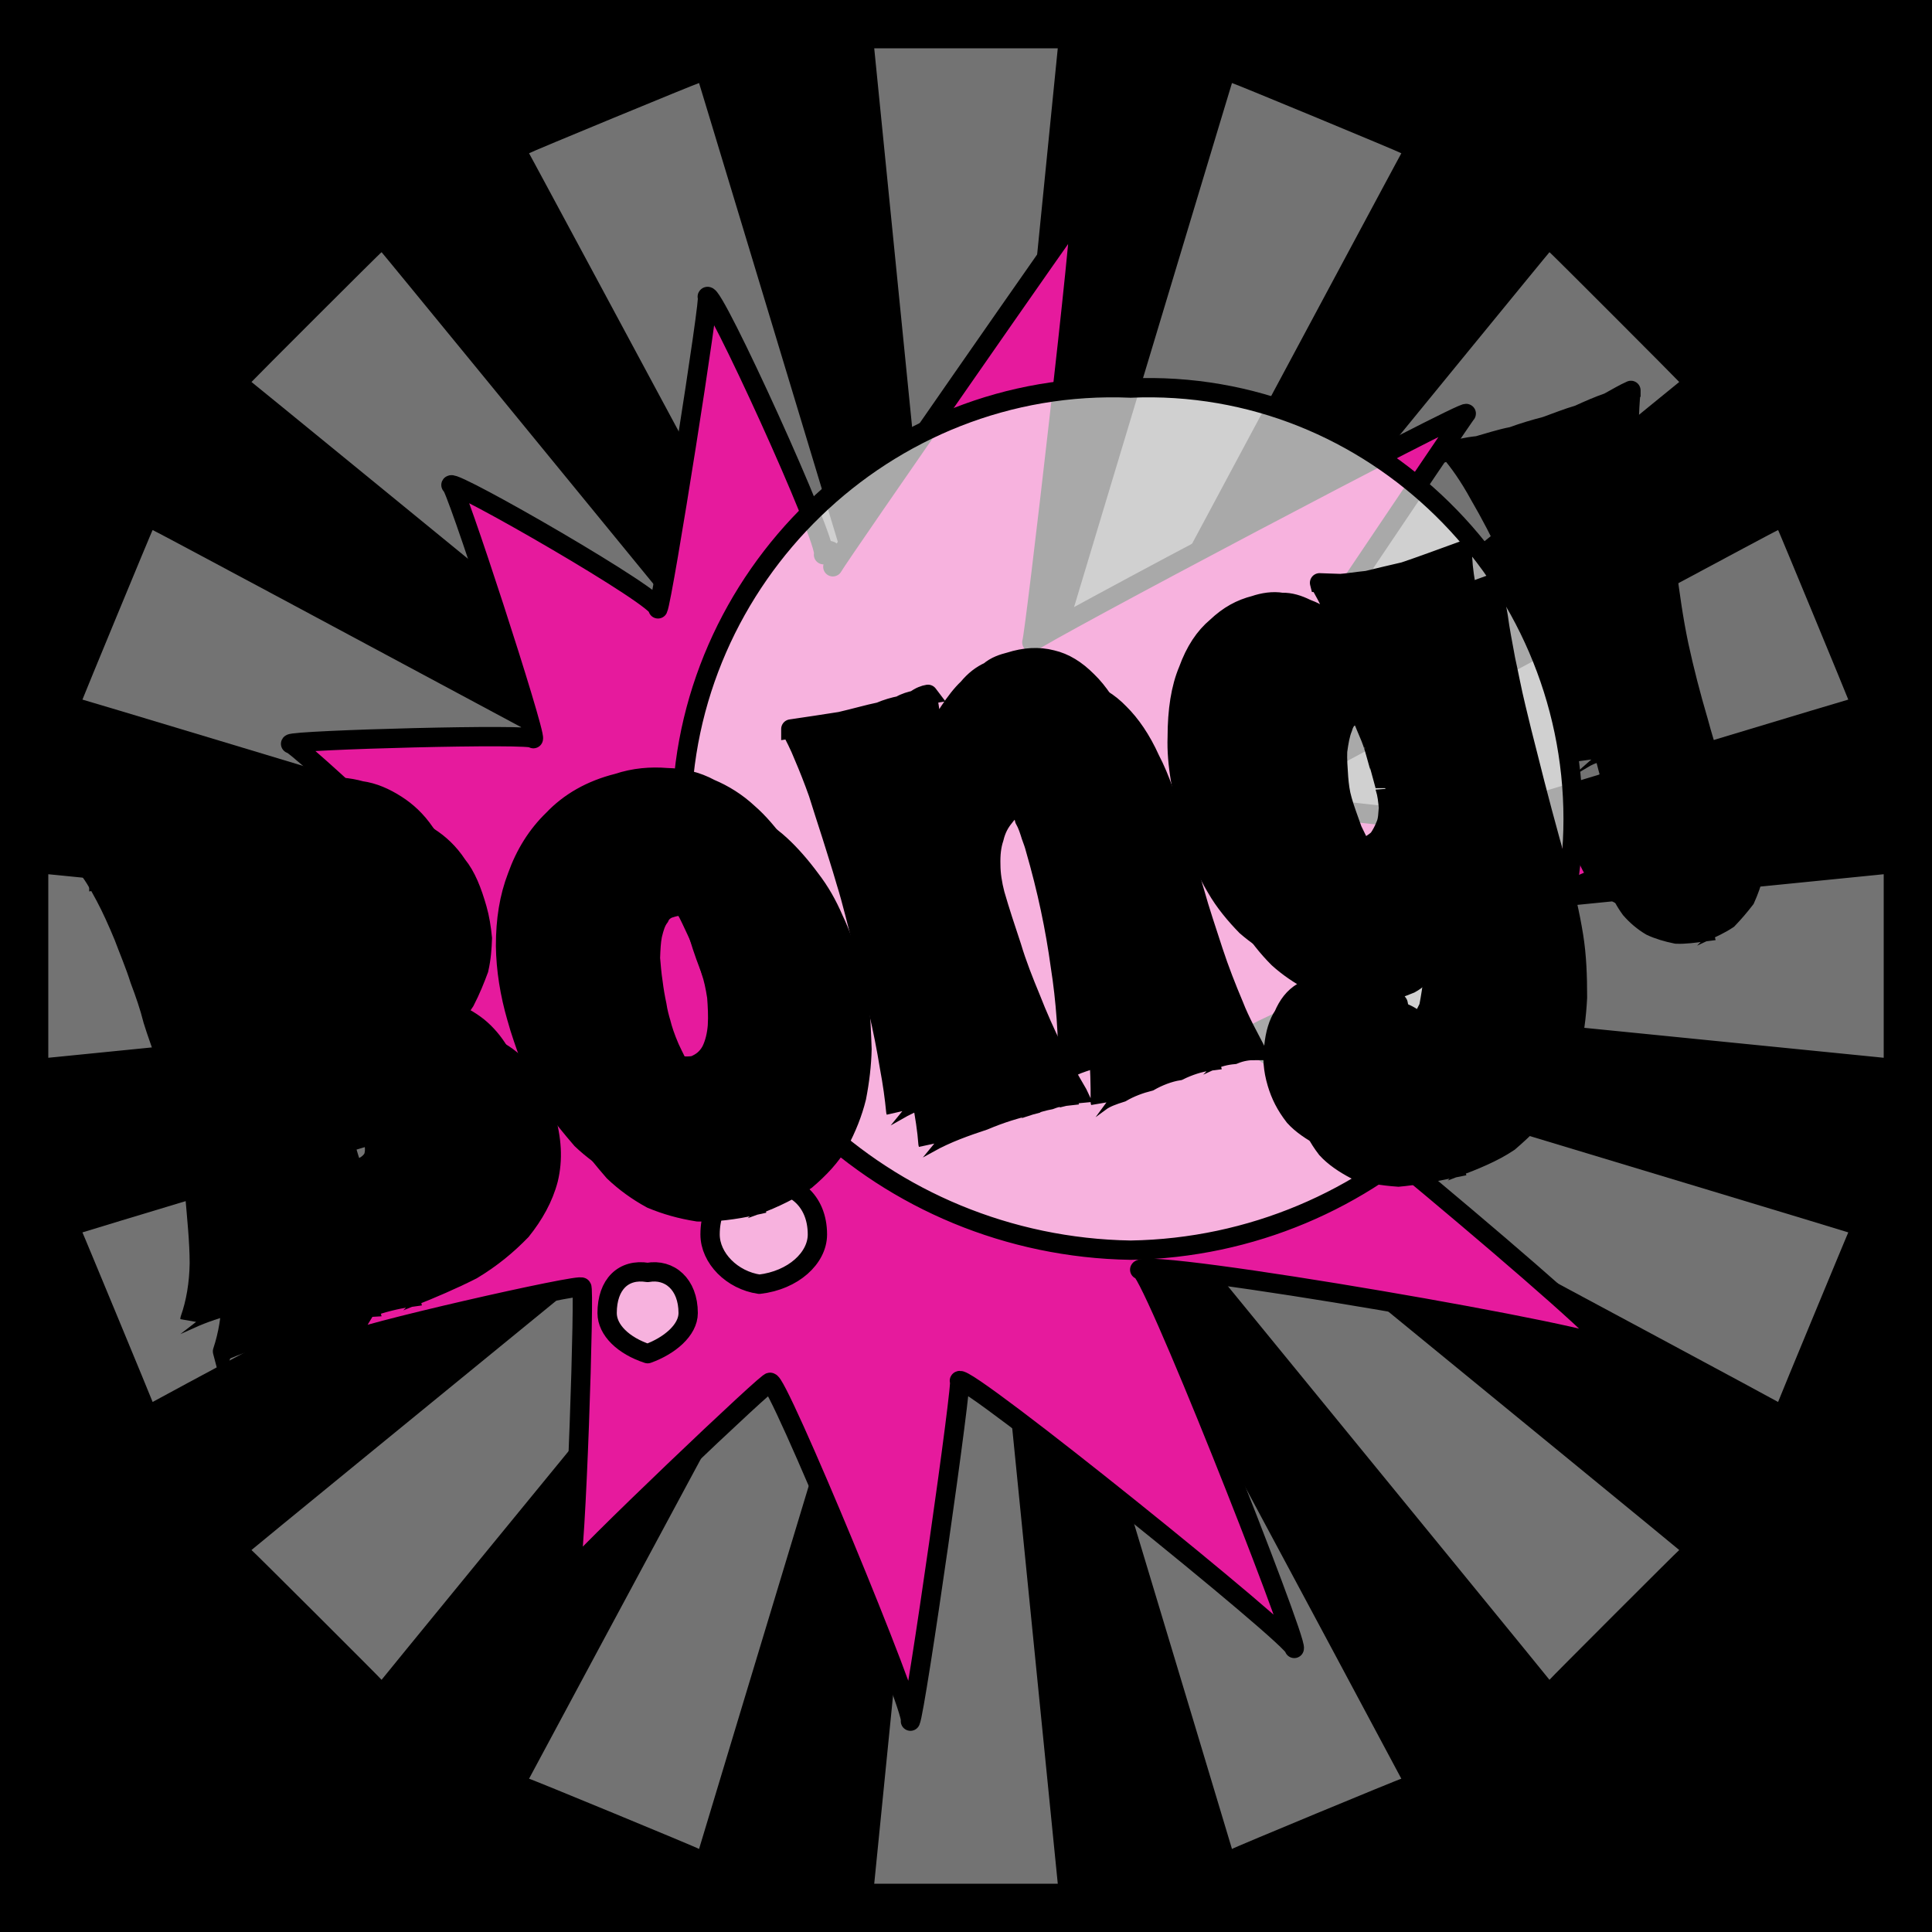
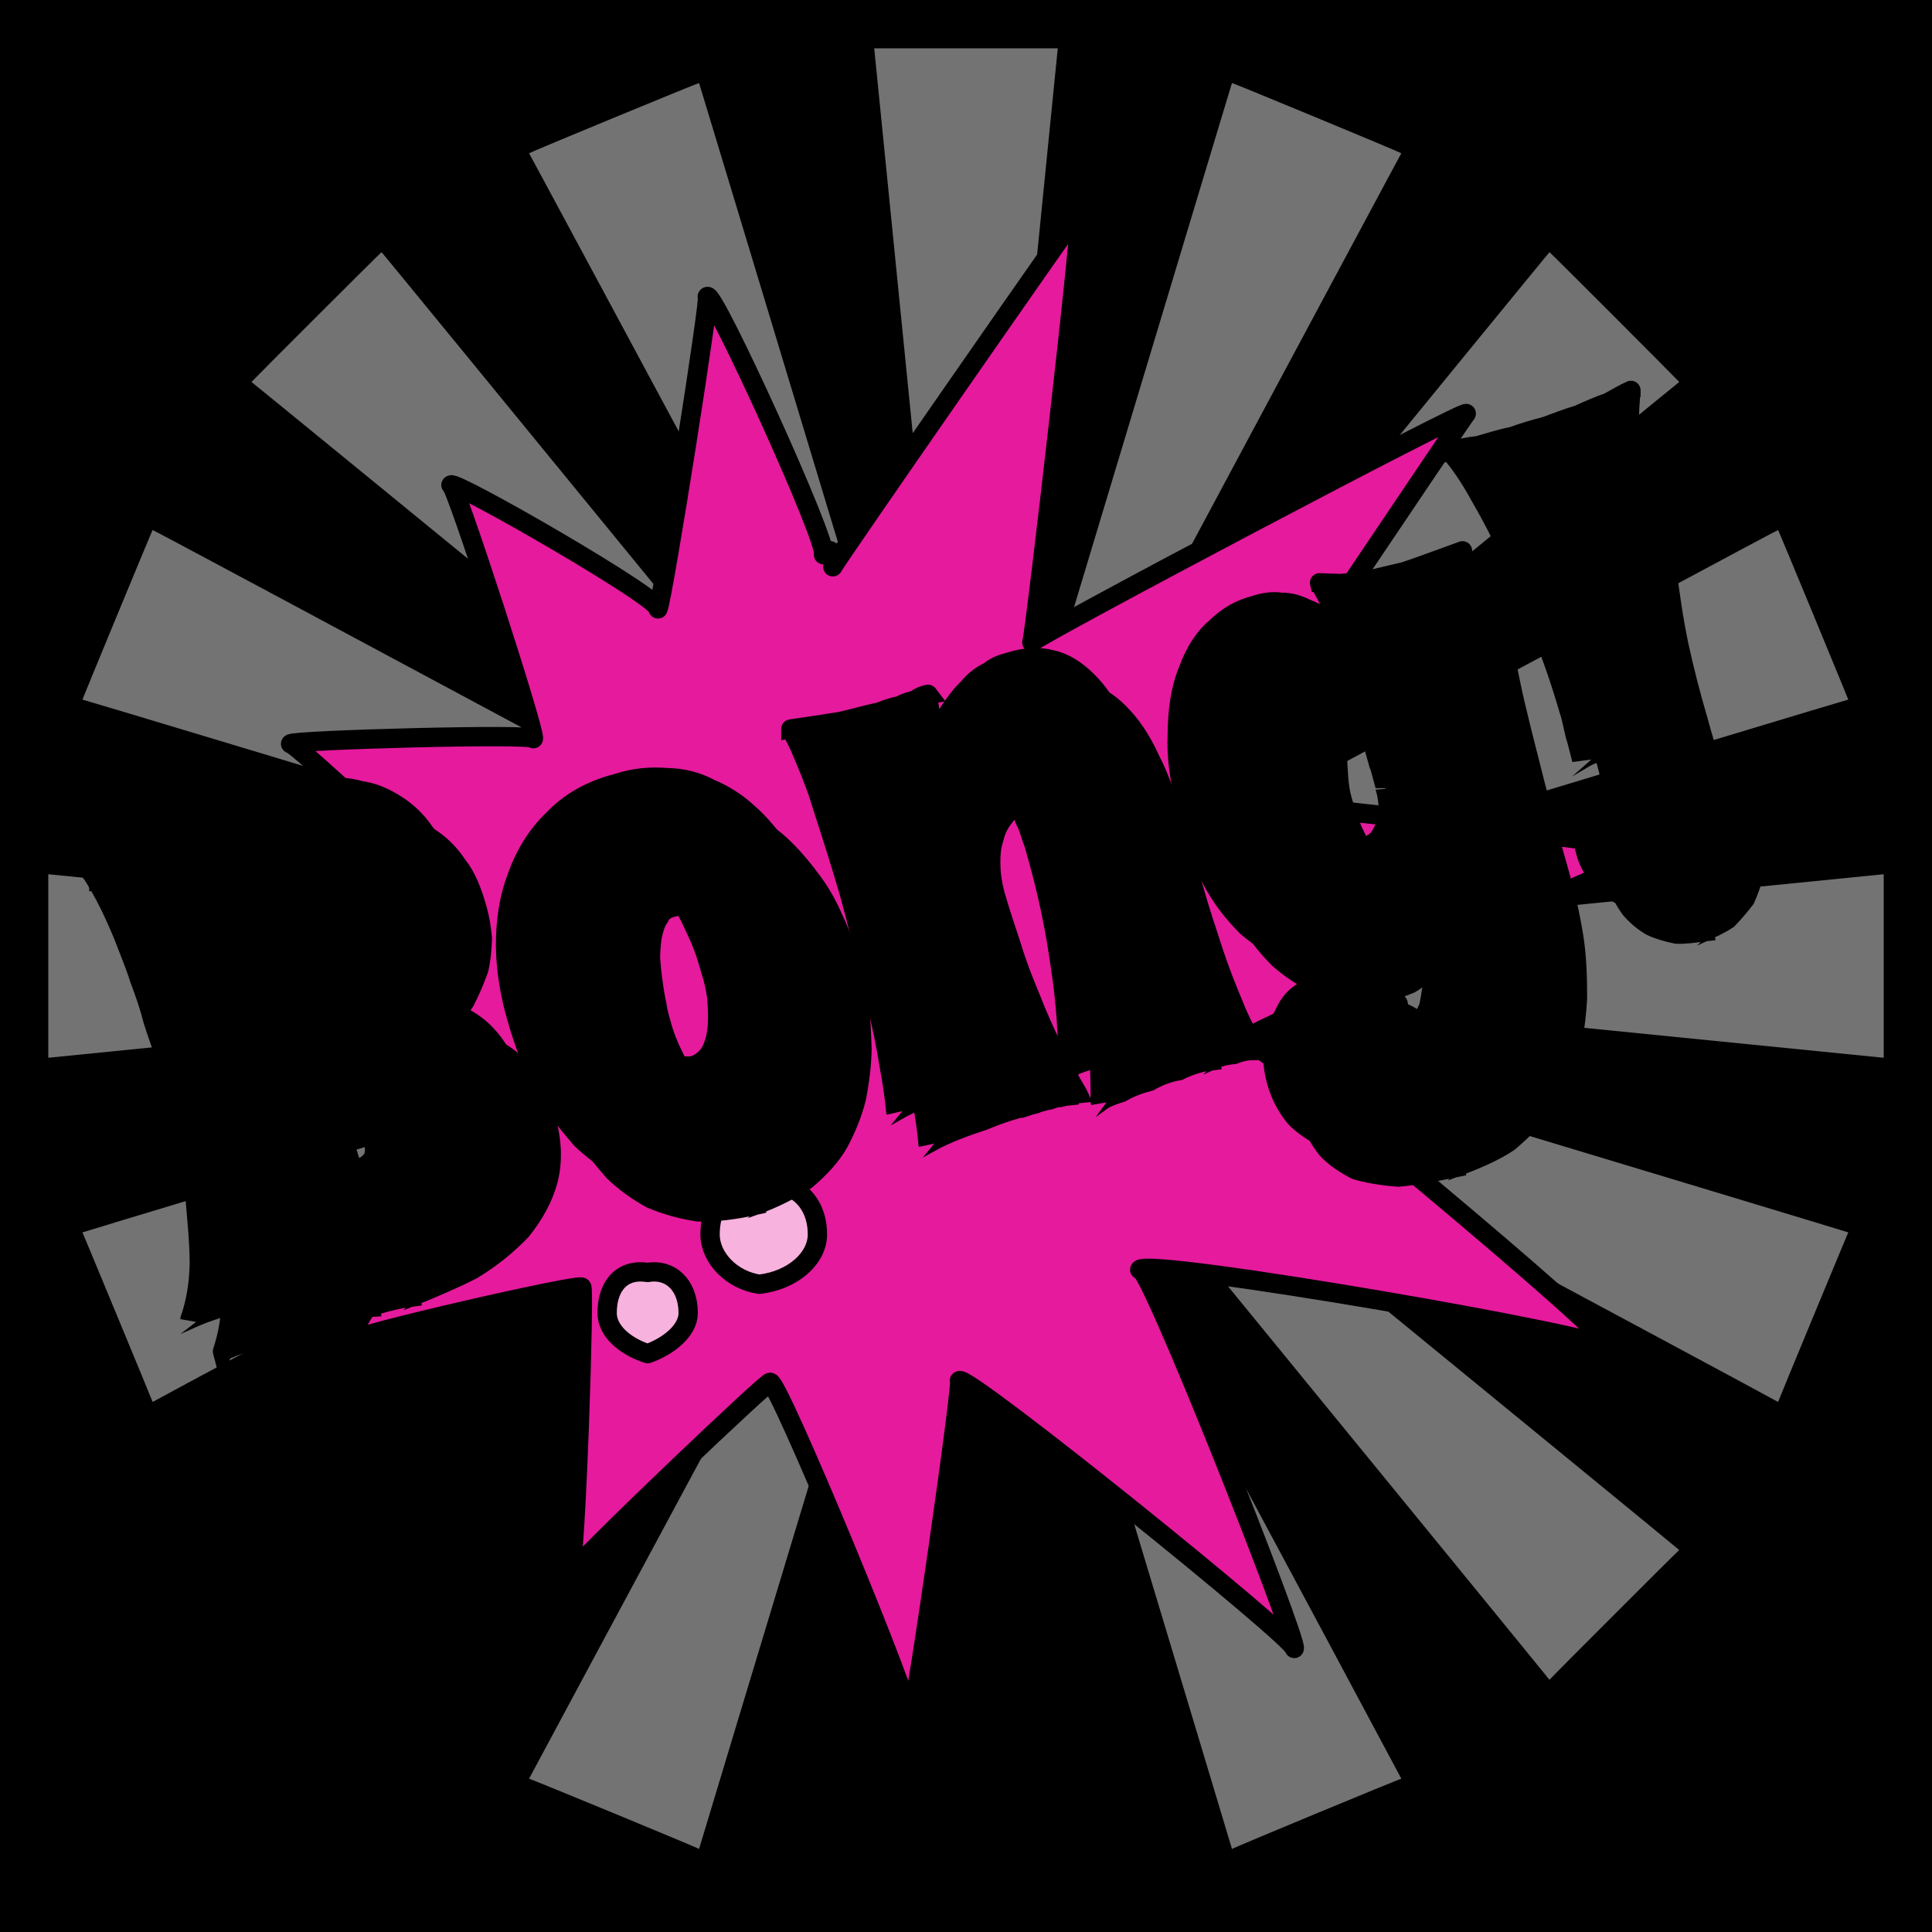
<svg xmlns="http://www.w3.org/2000/svg" id="svgWorkerArea" version="1.1" viewBox="0 0 600 600" width="100%" height="100%" style="background: white;" css="background:#9b9b9b;">
  <rect x="0" y="0" width="600" height="600" fill="#333333" stroke="none" />
  <path id="back01" fill="url(#fill-Linear-back01)" stroke="#000" stroke-width="1" class="cosito" d="M0 0C0 0 600 0 600 0 600 0 600 600 600 600 600 600 0 600 0 600 0 600 0 0 0 0 0 0 0 0 0 0" fill-opacity="1" />
  <defs id="defsdoc">
    <pattern id="patternBool" x="0" y="0" width="10" height="10" patternUnits="userSpaceOnUse" patternTransform="rotate(35)">
-       <circle cx="5" cy="5" r="4" style="stroke: none;fill: #ff000070;" />
-     </pattern>
+       </pattern>
    <linearGradient id="fill-Linear-back01" x1="15%" y1="85%" x2="85%" y2="15%">
      <stop offset="0%" style="stop-color:hsl(48.8,80%,50%);stop-opacity:1;" />
      <stop offset="100%" style="stop-color:hsl(48.8,80%,70%);stop-opacity:1;" />
    </linearGradient>
    <linearGradient id="fill-Linear-text-01" x1="15%" y1="85%" x2="85%" y2="15%">
      <stop offset="0%" style="stop-color:hsl(0, 100%, 50%);stop-opacity:1;" />
      <stop offset="100%" style="stop-color:hsl(60, 100%, 50%);stop-opacity:1;" />
    </linearGradient>
  </defs>
  <g id="rays-01" class="cosito">
-     <path id="path-812025925" fill="white" fill-opacity="0.45" stroke="#000" stroke-width="0" class="cloneT grouped" d="M300 300C300 300 271.5 585 271.5 585 271.5 585 328.5 585 328.5 585 328.5 585 300 300 300 300" />
    <path id="path-835332087" fill="white" fill-opacity="0.45" stroke="#000" stroke-width="0" class="cloneT grouped" d="M300 300C300 300 164.3 552.2 164.3 552.399 164.3 552.2 217.1 574 217.1 574.212 217.1 574 300 300 300 300" />
-     <path id="path-312319318" fill="white" fill-opacity="0.45" stroke="#000" stroke-width="0" class="cloneT grouped" d="M300 300C300 300 78.1 481.2 78.1 481.373 78.1 481.2 118.5 521.5 118.5 521.678 118.5 521.5 300 300 300 300" />
    <path id="path-815590893" fill="white" fill-opacity="0.45" stroke="#000" stroke-width="0" class="cloneT grouped" d="M300 300C300 300 25.6 382.6 25.6 382.734 25.6 382.6 47.4 435.2 47.4 435.395 47.4 435.2 300 300 300 300" />
    <path id="path-558784373" fill="white" fill-opacity="0.45" stroke="#000" stroke-width="0" class="cloneT grouped" d="M300 300C300 300 15 271.5 15 271.5 15 271.5 15 328.5 15 328.5 15 328.5 300 300 300 300" />
    <path id="path-554984905" fill="white" fill-opacity="0.45" stroke="#000" stroke-width="0" class="cloneT grouped" d="M300 300C300 300 47.4 164.3 47.4 164.605 47.4 164.3 25.6 217.1 25.6 217.266 25.6 217.1 300 300 300 300" />
    <path id="path-16724708" fill="white" fill-opacity="0.45" stroke="#000" stroke-width="0" class="cloneT grouped" d="M300 300C300 300 118.5 78.1 118.5 78.322 118.5 78.1 78.1 118.5 78.1 118.627 78.1 118.5 300 300 300 300" />
    <path id="path-631128569" fill="white" fill-opacity="0.45" stroke="#000" stroke-width="0" class="cloneT grouped" d="M300 300C300 300 217.1 25.6 217.1 25.788 217.1 25.6 164.3 47.4 164.3 47.601 164.3 47.4 300 300 300 300" />
    <path id="path-384466741" fill="white" fill-opacity="0.45" stroke="#000" stroke-width="0" class="cloneT grouped" d="M300 300C300 300 328.5 15 328.5 15 328.5 15 271.5 15 271.5 15 271.5 15 300 300 300 300" />
    <path id="path-438879811" fill="white" fill-opacity="0.45" stroke="#000" stroke-width="0" class="cloneT grouped" d="M300 300C300 300 435.2 47.4 435.2 47.601 435.2 47.4 382.6 25.6 382.6 25.788 382.6 25.6 300 300 300 300" />
    <path id="path-948661312" fill="white" fill-opacity="0.45" stroke="#000" stroke-width="0" class="cloneT grouped" d="M300 300C300 300 521.5 118.5 521.5 118.627 521.5 118.5 481.2 78.1 481.2 78.322 481.2 78.1 300 300 300 300" />
    <path id="path-975013313" fill="white" fill-opacity="0.45" stroke="#000" stroke-width="0" class="cloneT grouped" d="M300 300C300 300 574 217.1 574 217.266 574 217.1 552.2 164.3 552.2 164.605 552.2 164.3 300 300 300 300" />
    <path id="path-438994822" fill="white" fill-opacity="0.45" stroke="#000" stroke-width="0" class="cloneT grouped" d="M300 300C300 300 585 328.5 585 328.5 585 328.5 585 271.5 585 271.5 585 271.5 300 300 300 300" />
    <path id="path-120965193" fill="white" fill-opacity="0.45" stroke="#000" stroke-width="0" class="cloneT grouped" d="M300 300C300 300 552.2 435.2 552.2 435.395 552.2 435.2 574 382.6 574 382.734 574 382.6 300 300 300 300" />
    <path id="path-280332584" fill="white" fill-opacity="0.45" stroke="#000" stroke-width="0" class="cloneT grouped" d="M300 300C300 300 481.2 521.5 481.2 521.678 481.2 521.5 521.5 481.2 521.5 481.373 521.5 481.2 300 300 300 300" />
    <path id="path-807746242" fill="white" fill-opacity="0.45" stroke="#000" stroke-width="0" class="cloneT grouped" d="M300 300C300 300 382.6 574 382.6 574.212 382.6 574 435.2 552.2 435.2 552.399 435.2 552.2 300 300 300 300" />
  </g>
  <path id="fig-02" fill="rgb(230,26,157)" stroke="black" stroke-linecap="round" stroke-linejoin="round" stroke-width="6" class="cosito" d="M258.647 176.023C260.447 172.615 336.947 62.715 335.347 65.529 336.947 62.715 321.347 197.715 320.447 199.486 321.347 197.715 456.547 126.215 455.347 128.464 456.547 126.215 375.947 246.115 374.447 248.947 375.947 246.115 515.947 262.915 514.947 264.681 515.947 262.915 387.547 320.915 386.647 322.631 387.547 320.915 502.047 415.515 500.247 418.922 502.047 415.515 356.047 390.315 353.947 394.304 356.047 390.315 403.147 509.615 401.947 511.934 403.147 509.615 299.447 426.015 297.947 428.803 299.447 426.015 284.347 531.715 282.747 534.524 284.347 531.715 240.747 426.515 239.147 429.381 240.747 426.515 178.947 485.315 176.847 489.287 178.947 485.315 181.647 398.115 180.647 399.791 181.647 398.115 108.547 414.715 107.347 416.962 108.547 414.715 154.147 339.915 152.947 342.18 154.147 339.915 86.547 327.015 85.047 329.858 86.547 327.015 148.047 282.515 146.247 285.889 148.047 282.515 90.847 229.815 90.247 231.001 90.847 229.815 166.547 227.715 165.647 229.399 166.547 227.715 140.947 148.915 140.047 150.613 140.947 148.915 205.847 186.215 204.347 189.087 205.847 186.215 221.147 89.315 219.647 92.135 221.147 89.315 257.547 168.915 255.747 172.268 257.547 168.915 260.447 172.615 258.647 176.023" fill-opacity="1" vector-effect="none" />
-   <path id="fig-03" fill="White" fill-opacity="0.664" stroke="black" stroke-linecap="round" stroke-linejoin="round" stroke-width="6" class="cosito" d="M188.548 407.782C188.548 398.831 193.65 393.948 201.133 395.169 207.936 393.948 213.718 398.831 213.718 407.782 213.718 413.072 207.936 417.955 201.133 420.396 193.65 417.955 188.548 413.072 188.548 407.782 188.548 406.155 188.548 406.155 188.548 407.782 188.548 406.969 188.548 406.969 188.548 407.782M211.677 254.385C211.677 179.517 274.943 117.263 351.133 120.518 426.303 117.263 488.548 179.517 488.548 254.385 488.548 327.625 426.303 387.031 351.133 388.252 274.943 387.031 211.677 327.625 211.677 254.385 211.677 253.164 211.677 253.164 211.677 254.385 211.677 253.164 211.677 253.164 211.677 254.385M220.521 383.369C220.521 372.79 227.323 366.28 235.827 367.5 246.371 366.28 253.854 372.79 253.854 383.369 253.854 390.693 246.371 397.61 235.827 398.831 227.323 397.61 220.521 390.693 220.521 383.369 220.521 381.334 220.521 381.334 220.521 383.369 220.521 381.334 220.521 381.334 220.521 383.369" />
+   <path id="fig-03" fill="White" fill-opacity="0.664" stroke="black" stroke-linecap="round" stroke-linejoin="round" stroke-width="6" class="cosito" d="M188.548 407.782C188.548 398.831 193.65 393.948 201.133 395.169 207.936 393.948 213.718 398.831 213.718 407.782 213.718 413.072 207.936 417.955 201.133 420.396 193.65 417.955 188.548 413.072 188.548 407.782 188.548 406.155 188.548 406.155 188.548 407.782 188.548 406.969 188.548 406.969 188.548 407.782M211.677 254.385M220.521 383.369C220.521 372.79 227.323 366.28 235.827 367.5 246.371 366.28 253.854 372.79 253.854 383.369 253.854 390.693 246.371 397.61 235.827 398.831 227.323 397.61 220.521 390.693 220.521 383.369 220.521 381.334 220.521 381.334 220.521 383.369 220.521 381.334 220.521 381.334 220.521 383.369" />
  <g id="text-01" class="cosito">
    <path id="letter-126227308" fill="rgb(0,0,0)" fill-opacity="1" stroke="rgb(0,0,0)" stroke-width="6" d="M169.3,346.53C169.3,346.5,169.3,346.5,169.3,346.53C171.4,353.7,171.8,360,170.3,366.233C168.8,372,165.8,377.3,161.9,382.167C157.5,386.7,152.7,390.7,146.6,394.367C140.4,397.5,134.1,400.2,127.3,402.898C127.2,402.5,127.2,402.5,127.3,402.898C122.9,403.5,118.8,404.6,114.7,405.998C114.6,405.6,114.6,405.6,114.7,405.998C112.9,406.1,111.2,406.6,109.4,407.353C107.6,407.4,106,407.9,104.3,408.681C102.4,408.6,101,409,99.7,409.91C97.9,409.9,96.7,410.3,95.8,411.018C95.7,410.6,95.7,410.6,95.8,411.018C91.5,412.1,87,413.4,82.4,415.176C77.9,416.2,73.4,417.7,69.1,419.681C69,419.3,69,419.3,69.1,419.681C70.8,414.6,71.8,408.8,71.9,402.35C71.9,395.6,71.2,388.3,70.5,381.037C69.4,373.4,68.1,365.8,66.4,358.359C64.5,350.7,62.7,343.4,60.9,337.033C60.8,336.8,60.8,336.8,60.9,337.033C60,334.1,58.8,330.9,57.6,326.886C56.4,322.5,55.1,318.5,53.4,314.26C51.9,309.5,50.1,305.1,48.4,300.804C46.6,296.2,44.6,291.9,42.7,288.434C40.6,284.4,38.7,281.3,36.6,278.682C34.8,275.7,32.7,274,30.7,273.299C30.7,273.2,30.7,273.2,30.7,273.299C35.5,272.5,40.2,271.8,44.8,270.788C49.2,269.6,53.1,268.5,56.2,267.86C56.2,267.6,56.2,267.6,56.2,267.86C58.9,266.8,61.3,266.2,63.4,265.623C65.6,264.7,67.5,264.1,69.8,263.399C71.7,262.4,73.9,261.8,76.1,261.231C78.2,260.3,80.8,259.5,83.7,258.875C83.7,258.7,83.7,258.7,83.7,258.875C87.8,257.6,92.3,256.5,96.7,255.932C101.2,254.8,105.7,254.5,109.6,254.569C114,254.2,118.3,254.5,122.2,255.565C126,256.1,129.7,257.7,133.2,259.948C136.4,262,139.4,264.7,142,268.657C144.8,272.1,146.6,276.7,148.2,282.301C148.1,282,148.1,282,148.2,282.301C149,285.1,149.5,288.2,149.8,291.386C149.7,294.4,149.5,297.5,148.7,301.019C147.6,304,146.2,307.5,144.4,310.978C142.3,314.2,139.8,317.5,136.5,321.045C136.4,320.8,136.4,320.8,136.5,321.045C145.9,322,153.1,324.6,158.6,329.035C163.5,333.1,167.2,339,169.3,346.53C169.3,346.5,169.3,346.5,169.3,346.53M98.6,319.156C98.5,319,98.5,319,98.6,319.156C99.5,317.6,100.7,316,102,313.911C103,311.5,104.5,309.2,105.4,306.985C106.2,304.3,107.1,302,107.4,299.672C108.1,296.9,108.1,294.6,107.6,292.972C107.5,292.7,107.5,292.7,107.6,292.972C107,290.8,105.9,289.3,104.2,288.441C102.7,287.3,101.1,287,99.6,287.642C99.6,287.5,99.6,287.5,99.6,287.642C97.4,288.1,96.2,289.5,95.3,291.953C94.7,294.1,94.3,296.5,94.4,299.47C94.6,302.1,94.8,304.9,95.3,307.685C95.9,310.1,96.5,312.3,97,314.019C97,313.9,97,313.9,97,314.019C97.2,314.6,97.5,315.6,97.7,316.501C97.9,317.1,98.2,318.1,98.6,319.156C98.5,319,98.5,319,98.6,319.156M125.9,364.02C125.8,363.7,125.8,363.7,125.9,364.02C125.2,361.5,124.2,359.2,122.9,357.21C121.3,354.8,119.8,352.9,118.1,350.987C116,348.8,114.1,347,111.8,345.527C109.6,343.6,107.6,341.9,105.2,340.746C105.2,340.7,105.2,340.7,105.2,340.746C105.3,343.6,105.3,346.9,105.9,349.94C106.4,352.6,107.1,355.2,107.8,357.691C107.8,357.4,107.8,357.4,107.8,357.691C108.7,360.8,109.7,363.6,110.8,365.972C111.8,367.9,113.1,369.6,114.4,370.816C115.5,371.8,116.6,372.5,118,372.956C119.3,373,120.7,373,122.1,372.729C122.1,372.6,122.1,372.6,122.1,372.729C123.6,372.1,124.9,371.2,125.8,369.688C126.5,368.2,126.5,366.1,125.9,364.02C125.8,363.7,125.8,363.7,125.9,364.02" vector-effect="none" stroke-opacity="1" />
    <path id="letter-963410512" fill="rgb(0,0,0)" fill-opacity="1" stroke="rgb(0,0,0)" stroke-width="6" d="M263.8,298.648C263.7,298.4,263.7,298.4,263.8,298.648C264.8,302.3,265.8,306.4,266.7,311.314C267.4,315.8,267.5,320.8,267.7,325.838C267.6,330.6,267,335.7,266,340.837C264.8,345.7,262.9,350.4,260.5,354.856C258.1,359.1,254.5,362.9,250.3,366.484C246,369.3,240.7,372.1,234.4,374.353C234.3,373.9,234.3,373.9,234.4,374.353C228,375.8,222,376.5,216.7,376.357C211.3,375.5,206.8,374.2,202.3,372.335C198,370,194,367.1,190.6,363.85C187.3,360,184.1,356.3,181.7,352.265C179,348,176.8,343.7,174.9,339.235C173.1,334.4,171.7,330.2,170.5,326.169C170.5,325.8,170.5,325.8,170.5,326.169C168.4,318.6,167.2,311.1,167,303.733C167,295.8,168.2,288.7,170.6,282.212C173.1,275.3,176.8,269.4,181.8,264.471C186.8,259.2,193.5,255.4,201.8,253.23C201.7,253,201.7,253,201.8,253.23C207,251.5,212.1,251.1,217.1,251.503C221.9,251.7,226.4,252.7,230.7,254.938C234.8,256.7,238.9,259.2,242.4,262.46C245.6,265.4,248.8,269.1,251.7,273.029C254.6,276.8,256.9,280.8,258.9,285.453C260.9,289.6,262.4,294,263.8,298.648C263.7,298.4,263.7,298.4,263.8,298.648M230.9,311.64C230.9,311.6,230.9,311.6,230.9,311.64C230.4,310,229.8,308.2,229.2,306.043C228.3,303.7,227.4,301.3,226.4,299.15C225.2,296.7,224.2,294.2,222.9,292.138C221.6,289.5,220.3,287.5,218.8,286.101C217.5,284.2,215.8,283,214.1,282.266C212.5,281.4,210.7,281.2,208.9,281.754C208.9,281.7,208.9,281.7,208.9,281.754C207,282.2,205.5,283.2,204.8,284.845C203.7,286.3,203.2,288,202.6,290.454C202.2,292.5,202.1,294.8,202,297.552C202.2,299.9,202.4,302.5,202.8,305.039C203.1,307.5,203.5,309.8,204,312.135C204.3,314.2,204.8,316,205.3,317.743C205.2,317.6,205.2,317.6,205.3,317.743C205.8,319.7,206.6,322.2,208,325.432C209.3,328.2,210.7,331.1,212.3,333.722C214.2,336.1,216.1,338.2,218.2,339.801C220.3,341.1,222.8,341.4,225.5,340.928C225.4,340.7,225.4,340.7,225.5,340.928C227.8,340,229.5,338.7,230.9,336.385C232,334,232.6,331.2,232.8,328.591C233,325.5,232.9,322.4,232.6,319.586C232.2,316.4,231.5,313.7,230.9,311.64C230.9,311.6,230.9,311.6,230.9,311.64" vector-effect="none" stroke-opacity="1" />
    <path id="letter-326898279" fill="rgb(0,0,0)" fill-opacity="1" stroke="rgb(0,0,0)" stroke-width="6" d="M390,326.215C389.9,325.8,389.9,325.8,390,326.215C387.7,326.2,385.6,326.5,383.2,327.485C380.7,327.7,378.3,328.3,375.7,329.505C375.6,329.1,375.6,329.1,375.7,329.505C372.5,329.9,369.2,331,366.1,332.515C363,333,359.7,334.3,357,335.842C354,336.6,351,337.7,348.3,339.279C345.7,340.1,343.4,340.9,341.7,342.153C341.5,341.6,341.5,341.6,341.7,342.153C341.8,331.6,341,320.9,339.4,310.009C337.8,298.4,335.2,286.4,331.5,273.543C331.4,273.2,331.4,273.2,331.5,273.543C331.2,272.4,330.7,271,330.3,269.619C329.7,268,329.1,266.1,328.3,264.493C327.7,262.3,327,260.6,326.2,258.906C325.4,256.7,324.5,255.3,323.4,254.041C322.3,252.4,321.2,251.4,320,250.882C318.9,249.9,317.8,249.7,316.7,250.251C316.7,250.1,316.7,250.1,316.7,250.251C314.8,250.6,313.3,251.9,311.9,253.764C310.5,255.5,309.4,257.4,308.7,260.306C307.9,262.7,307.6,265.4,307.7,268.647C307.7,271.4,308.2,274.6,309,277.668C309,277.6,309,277.6,309,277.668C310.5,282.9,312.3,288.3,314.2,294.033C315.8,299.4,317.9,304.7,320.2,310.248C322.2,315.4,324.5,320.5,327,325.686C329.5,330.5,332.1,335.2,334.7,339.611C334.6,339.4,334.6,339.4,334.7,339.611C333.7,339.7,332.2,340.1,330.8,340.439C330.7,340.2,330.7,340.2,330.8,340.439C329.3,340.6,327.8,340.9,326.1,341.568C324.3,341.9,322.2,342.5,320.1,343.185C320.1,343.1,320.1,343.1,320.1,343.185C315.8,344.3,310.9,345.7,305.6,347.963C300.1,349.8,294.2,351.8,288.2,355.144C288,354.6,288,354.6,288.2,355.144C287.9,351,287.2,346.5,286.2,341.197C285.4,335.6,284.1,329.5,282.7,323.586C281.4,317.2,279.9,310.4,278.1,303.91C276.3,296.9,274.7,290.3,272.8,283.773C272.7,283.6,272.7,283.6,272.8,283.773C271.3,278.6,269.6,273.8,268.4,269.482C266.7,264.5,265.4,260.2,264.1,256.328C262.6,252.1,261,248.2,259.8,245.074C258.2,241.4,256.8,238.5,255.7,236.401C255.7,236.2,255.7,236.2,255.7,236.401C261.2,235.7,266.2,234.8,271,234.066C275.6,233,279.7,231.9,283.3,231.089C283.3,230.9,283.3,230.9,283.3,231.089C285.5,230.2,287.8,229.5,289.5,229.148C291.4,228.2,292.8,227.8,294.2,227.423C294.2,227.2,294.2,227.2,294.2,227.423C295.8,226.4,297.1,225.9,298.2,225.632C298.1,225.5,298.1,225.5,298.2,225.632C298.3,227.6,298.6,229.8,299,232.403C299.2,234.6,299.4,237.2,300.2,240.107C300.2,240.1,300.2,240.1,300.2,240.107C301.4,236.6,303.1,233.5,304.9,230.953C306.7,228.2,308.6,225.7,310.6,223.731C312.6,221.4,314.9,219.7,317.2,218.536C319.3,216.9,321.5,216.1,323.6,215.556C323.6,215.5,323.6,215.5,323.6,215.556C328.2,214.2,332.5,213.8,336.7,214.894C340.6,215.8,344.3,218,347.7,221.533C351.1,224.9,354.4,229.6,357.2,235.828C360.3,241.7,362.8,249.3,365.4,258.366C365.4,258.2,365.4,258.2,365.4,258.366C367.1,264.2,369.1,270.4,371,276.969C372.7,283.1,374.8,289.2,376.8,295.408C378.7,301.2,380.9,306.8,383.2,312.249C385.2,317.4,387.8,321.9,390,326.215C389.9,325.8,389.9,325.8,390,326.215" vector-effect="none" stroke-opacity="1" />
    <path id="letter-767916247" fill="rgb(0,0,0)" fill-opacity="1" stroke="rgb(0,0,0)" stroke-width="6" d="M464.2,181.066C464.2,181,464.2,181,464.2,181.066C464.1,183.9,464.5,187.5,465.3,191.602C465.8,195.4,466.7,200.1,467.6,204.93C468.6,209.4,469.5,214.4,470.8,219.72C472,224.8,473.2,229.6,474.5,234.641C474.4,234.5,474.4,234.5,474.5,234.641C477.3,245.9,480.5,258,484.2,270.908C484.2,270.7,484.2,270.7,484.2,270.908C486.1,277.5,487.6,283.9,488.7,290.739C489.7,297,489.9,303.2,489.9,309.812C489.6,315.6,488.9,321.4,487.3,327.396C485.7,332.7,483.5,337.6,480.4,342.619C477.2,346.7,473.2,350.7,468.6,354.657C463.8,357.9,457.9,360.3,451.4,362.747C451.2,362.2,451.2,362.2,451.4,362.747C444.8,364.1,439.3,365.1,434.3,365.548C429.2,365.2,424.8,364.4,421.1,363.347C417.4,361.4,414.3,359.3,412,356.777C409.4,353.4,407.7,350.1,406.6,346.424C406.5,346.2,406.5,346.2,406.6,346.424C405.4,342.1,405.1,338.3,405.6,335.064C406,331,407,327.8,408.6,325.346C410,322.1,411.9,319.7,414.5,318.088C417.1,316.1,419.6,314.6,422.5,313.89C422.5,313.8,422.5,313.8,422.5,313.89C426.3,312.7,429.9,312.5,434,313.966C437.8,314.9,441.1,317.3,444.2,321.703C444.1,321.3,444.1,321.3,444.2,321.703C443.2,321.1,442.2,321.1,441.1,321.753C441,321.4,441,321.4,441.1,321.753C439.6,321.9,438.3,322.9,437.6,324.738C436.4,326.1,436.2,327.5,436.8,329.663C436.7,329.2,436.7,329.2,436.8,329.663C437,330.2,437.3,331,438.1,331.98C438.4,332.1,439.1,332.7,440,333.186C440.5,333,441.3,333.1,441.9,333.536C442.8,333.1,443.3,333,444.1,333.187C444,332.8,444,332.8,444.1,333.187C444.5,332.6,445.5,332.3,447,331.988C447.9,330.9,449.2,330,450.4,328.903C451.7,327,452.5,325.1,453.7,322.789C454.4,319.7,454.9,316.6,455.2,312.737C455.2,308.3,454.9,303.4,453.9,297.533C452.9,291.3,451.4,284.1,449.1,276.053C449,275.7,449,275.7,449.1,276.053C449.2,281.9,449,287.1,447.9,291.214C447.2,294.7,445.7,298,444,300.426C442.1,302.4,440.2,304.3,438,305.502C435.9,306.3,433.8,307.2,431.7,307.959C431.7,307.8,431.7,307.8,431.7,307.959C430.2,308.2,428.1,308.5,425.6,308.807C423.1,308.9,420.1,308.5,417.2,308.072C413.9,307.4,410.4,306.1,407.2,304.669C403.7,302.8,400.1,300.4,397,297.588C393.7,294.3,390.4,290.2,387.7,285.646C384.7,280.7,382.3,274.7,380.3,267.738C380.3,267.7,380.3,267.7,380.3,267.738C377.1,256.6,375.4,247.2,375.6,239.002C375.6,230.5,376.7,223.7,379,218.172C381.2,212.2,384.1,207.8,387.9,204.696C391.6,201.2,395.4,199.1,399.7,197.978C399.7,197.9,399.7,197.9,399.7,197.978C402.4,197.1,405.4,196.7,408.1,197.08C410.7,197,413.2,197.8,415.6,198.988C417.9,199.8,420.3,201,422.2,202.765C424.3,204,426.3,205.5,427.9,207.408C427.9,207.3,427.9,207.3,427.9,207.408C426.7,204.3,425.6,201.7,424,199.215C422.8,196.1,421.2,193.6,419.9,190.997C419.8,190.7,419.8,190.7,419.9,190.997C421.4,191.1,423.8,191.1,426.4,191.222C426.4,191.1,426.4,191.1,426.4,191.222C428.4,191.1,431.4,190.7,434.6,190.273C437.8,189.5,441.6,188.6,446.1,187.545C446.1,187.3,446.1,187.3,446.1,187.545C451.4,185.8,457.2,183.6,464.2,181.066C464.2,181,464.2,181,464.2,181.066M440.3,254.764C440.3,254.7,436.7,242,436.7,242.153C436.1,240.1,435.2,238,434.3,235.685C433.3,233.1,432,230.7,430.7,228.673C429.3,226.5,427.7,224.5,425.8,223.481C424.1,222,422.3,221.5,420.2,222.324C420.2,222.1,420.2,222.1,420.2,222.324C418.8,222.5,417.6,223.9,417,226.069C416.2,228,415.8,230.4,415.4,233.305C415.3,235.9,415.5,238.4,415.7,241.426C415.9,243.9,416.2,246.2,416.8,248.294C416.8,248.3,416.8,248.3,416.8,248.294C417.6,251.2,418.8,254.3,420,257.744C421.5,260.8,422.7,263.4,424.3,266.094C425.7,268.4,427.3,270.2,429,271.777C430.7,272.9,432.2,273.5,433.7,273.184C433.6,273.1,433.6,273.1,433.7,273.184C435.6,272.5,436.8,271.7,438,270.606C439,269.3,439.8,267.9,440.4,266.313C441.1,264.5,441,262.6,441.2,260.852C441,258.8,440.9,256.7,440.3,254.764C440.3,254.7,440.3,254.7,440.3,254.764C440.3,254.7,440.3,254.7,440.3,254.764" vector-effect="none" stroke-opacity="1" />
    <path id="letter-253438692" fill="rgb(0,0,0)" fill-opacity="1" stroke="rgb(0,0,0)" stroke-width="6" d="M516.6,131.243C516.6,131.1,516.6,131.1,516.6,131.243C515.9,138,515.7,145.4,515.8,153.226C515.9,160.7,516.6,168.5,517.6,176.596C518.6,184.4,519.7,192.4,521.4,200.461C523.1,208.3,525.1,216,527.4,223.844C527.3,223.7,527.3,223.7,527.4,223.844C528,226.1,528.7,228.5,529.5,231.171C530.3,233.3,531,235.7,531.8,238.335C531.8,238,531.8,238,531.8,238.335C528.4,238.3,525.1,238.7,521.8,239.583C518.8,239.9,515.4,240.9,512.5,241.774C512.5,241.7,512.5,241.7,512.5,241.774C510.5,242.3,508.7,242.8,506.8,243.576C504.9,244,503,244.8,501.2,245.878C501.2,245.8,501.2,245.8,501.2,245.878C500.5,243.4,500,240.8,499.3,238.355C498.5,235.5,498.1,233,497.4,230.685C497.3,230.5,497.3,230.5,497.4,230.685C494.9,222.1,492.1,214.1,488.9,206.082C486,197.6,482.6,190.1,479.5,183.067C476.1,175.8,472.9,169.5,469.5,163.838C466.2,157.9,463,153.3,460.3,150.109C460.3,149.9,460.3,149.9,460.3,150.109C462.6,149.5,465.4,148.9,469,148.412C472.4,147.5,475.9,146.4,479.8,145.551C479.8,145.3,479.8,145.3,479.8,145.551C483.1,144.4,486.5,143.4,490.1,142.36C493.6,141.1,496.9,139.9,500.2,138.816C503.5,137.4,506.5,136,509.5,134.965C512.1,133.6,514.5,132.2,516.6,131.243C516.6,131.1,516.6,131.1,516.6,131.243M502.5,274.747C502.4,274.4,502.4,274.4,502.5,274.747C501.6,271.7,501.5,268.9,501.8,266.308C502.1,263.2,502.9,260.7,504.3,258.428C505.6,255.8,507.4,253.7,509.7,252.073C511.7,250.1,514.3,248.8,517.2,248.153C517.2,248,517.2,248,517.2,248.153C519.8,247.2,522.6,246.9,525.6,247.475C528.3,247.7,530.8,248.5,533.5,250.009C535.8,251.2,538.1,252.9,539.9,255.341C541.5,257.4,542.9,259.8,543.8,262.838C543.7,262.5,543.7,262.5,543.8,262.838C544.6,265.6,544.7,268.4,544.5,271.376C544.2,274,543.1,276.7,542,279.196C540.3,281.4,538.6,283.4,536.6,285.491C534.2,287.1,531.7,288.2,529.1,289.412C529,289,529,289,529.1,289.412C526.1,289.8,523.3,290.2,520.6,290.089C517.7,289.5,515,288.7,512.7,287.616C510.3,286.2,508.2,284.4,506.4,282.343C504.7,280,503.3,277.5,502.5,274.747C502.4,274.4,502.4,274.4,502.5,274.747" vector-effect="none" stroke-opacity="1" />
  </g>
  <g id="text-02" class="cosito cloneTXT">
    <path id="letter-126227308" fill="url(#fill-Linear-text-01)" fill-opacity="1" stroke="#000000" stroke-width="6" class="cloneTXT" d="M159.3 336.53C159.3 336.5 159.3 336.5 159.3 336.53 161.3 343.7 161.8 350 160.3 356.233 158.8 362 155.8 367.2 151.8 372.167 147.5 376.7 142.6 380.7 136.6 384.367 130.3 387.5 124.1 390.2 117.3 392.898 117.1 392.5 117.1 392.5 117.3 392.898 112.9 393.5 108.8 394.6 104.6 395.998 104.5 395.6 104.5 395.6 104.6 395.998 102.9 396.1 101.1 396.6 99.4 397.353 97.5 397.3 96 397.8 94.3 398.681 92.4 398.6 91 399 89.6 399.91 87.9 399.8 86.6 400.2 85.8 401.018 85.6 400.6 85.6 400.6 85.8 401.018 81.5 402.1 77 403.3 72.4 405.176 67.9 406.2 63.4 407.7 59 409.681 59 409.2 59 409.2 59 409.681 60.8 404.6 61.8 398.7 61.9 392.35 61.9 385.6 61.1 378.2 60.5 371.037 59.4 363.3 58 355.7 56.4 348.359 54.5 340.7 52.7 333.3 50.9 327.033 50.7 326.7 50.7 326.7 50.9 327.033 50 324.1 48.7 320.8 47.5 316.886 46.4 312.5 45 308.5 43.4 304.26 41.9 299.5 40 295.1 38.4 290.804 36.5 286.2 34.5 281.8 32.7 278.433 30.5 274.3 28.7 271.2 26.5 268.682 24.7 265.7 22.7 264 20.7 263.299 20.7 263.2 20.7 263.2 20.7 263.299 25.5 262.5 30.2 261.7 34.7 260.788 39.2 259.6 43 258.5 46.2 257.86 46.2 257.6 46.2 257.6 46.2 257.86 48.9 256.7 51.2 256.2 53.4 255.623 55.5 254.7 57.5 254.1 59.8 253.399 61.6 252.3 63.9 251.7 66 251.231 68.1 250.2 70.8 249.5 73.6 248.875 73.6 248.7 73.6 248.7 73.6 248.875 77.8 247.6 82.3 246.5 86.6 245.932 91.1 244.8 95.6 244.5 99.5 244.569 104 244.1 108.3 244.5 112.1 245.565 116 246.1 119.6 247.7 123.1 249.948 126.3 252 129.3 254.7 132 258.657 134.8 262.1 136.6 266.7 138.1 272.301 138.1 272 138.1 272 138.1 272.301 139 275.1 139.5 278.2 139.8 281.386 139.6 284.3 139.5 287.5 138.6 291.019 137.6 294 136.1 297.5 134.3 300.978 132.3 304.2 129.8 307.5 126.5 311.045 126.3 310.7 126.3 310.7 126.5 311.045 135.8 312 143.1 314.6 148.6 319.035 153.5 323.1 157.1 329 159.3 336.53 159.3 336.5 159.3 336.5 159.3 336.53M88.5 309.156C88.5 309 88.5 309 88.5 309.156 89.5 307.6 90.6 306 92 303.911 93 301.5 94.5 299.2 95.4 296.985 96.1 294.2 97 292 97.4 289.672 98 286.8 98 284.6 97.5 282.972 97.5 282.7 97.5 282.7 97.5 282.972 97 280.7 95.9 279.2 94.1 278.441 92.6 277.2 91 277 89.5 277.642 89.5 277.5 89.5 277.5 89.5 277.642 87.4 278.1 86.1 279.5 85.3 281.953 84.6 284.1 84.3 286.5 84.4 289.47 84.5 292.1 84.8 294.8 85.3 297.685 85.9 300.1 86.5 302.2 87 304.019 87 303.8 87 303.8 87 304.019 87.1 304.6 87.5 305.6 87.6 306.501 87.9 307.1 88.1 308.1 88.5 309.156 88.5 309 88.5 309 88.5 309.156M115.9 354.02C115.8 353.7 115.8 353.7 115.9 354.02 115.1 351.5 114.1 349.2 112.9 347.21 111.3 344.7 109.8 342.8 108 340.987 106 338.7 104 337 101.8 335.527 99.5 333.6 97.5 331.8 95.1 330.746 95.1 330.7 95.1 330.7 95.1 330.746 95.3 333.6 95.3 336.8 95.9 339.94 96.4 342.6 97 345.2 97.8 347.69 97.8 347.3 97.8 347.3 97.8 347.69 98.6 350.7 99.6 353.6 100.8 355.972 101.8 357.8 103 359.6 104.4 360.816 105.5 361.7 106.5 362.5 108 362.955 109.3 363 110.6 363 112 362.729 112 362.6 112 362.6 112 362.729 113.5 362.1 114.9 361.2 115.8 359.688 116.5 358.2 116.5 356.1 115.9 354.02 115.8 353.7 115.8 353.7 115.9 354.02" />
    <path id="letter-963410512" fill="url(#fill-Linear-text-01)" fill-opacity="1" stroke="#000000" stroke-width="6" class="cloneTXT" d="M253.7 288.649C253.7 288.3 253.7 288.3 253.7 288.649 254.7 292.2 255.7 296.3 256.7 301.314 257.3 305.7 257.5 310.7 257.7 315.838 257.6 320.6 257 325.7 256 330.837 254.7 335.7 252.8 340.3 250.5 344.856 248.1 349.1 244.5 352.8 240.3 356.484 236 359.2 230.6 362.1 224.3 364.353 224.3 363.8 224.3 363.8 224.3 364.353 218 365.7 212 366.5 206.6 366.357 201.3 365.5 196.8 364.2 192.3 362.335 188 360 184 357.1 180.6 353.85 177.3 350 174.1 346.2 171.6 342.265 169 338 166.8 333.7 164.8 329.235 163.1 324.3 161.6 320.2 160.5 316.169 160.5 315.7 160.5 315.7 160.5 316.169 158.3 308.6 157.1 301.1 157 293.733 157 285.7 158.1 278.7 160.6 272.212 163.1 265.2 166.8 259.3 171.8 254.471 176.8 249.2 183.5 245.3 191.8 243.23 191.6 243 191.6 243 191.8 243.23 197 241.5 202.1 241.1 207.1 241.503 211.8 241.6 216.3 242.6 220.6 244.938 224.8 246.7 228.8 249.2 232.3 252.46 235.6 255.3 238.8 259.1 241.6 263.029 244.6 266.7 246.8 270.7 248.8 275.453 250.8 279.6 252.3 284 253.7 288.649 253.7 288.3 253.7 288.3 253.7 288.649M220.8 301.64C220.8 301.6 220.8 301.6 220.8 301.64 220.3 300 219.8 298.2 219.1 296.043 218.3 293.7 217.3 291.2 216.3 289.15 215.1 286.7 214.1 284.2 212.8 282.138 211.6 279.5 210.3 277.5 208.8 276.101 207.5 274.2 205.8 273 204.1 272.266 202.5 271.3 200.6 271.2 198.8 271.754 198.8 271.7 198.8 271.7 198.8 271.754 197 272.2 195.5 273.2 194.8 274.845 193.6 276.2 193.1 278 192.6 280.454 192.1 282.5 192.1 284.7 192 287.552 192.1 289.8 192.3 292.5 192.8 295.039 193.1 297.5 193.5 299.7 194 302.135 194.3 304.2 194.8 306 195.3 307.743 195.1 307.6 195.1 307.6 195.3 307.743 195.8 309.7 196.6 312.2 198 315.432 199.3 318.2 200.6 321.1 202.3 323.722 204.1 326.1 206.1 328.2 208.1 329.801 210.3 331.1 212.8 331.3 215.5 330.928 215.3 330.7 215.3 330.7 215.5 330.928 217.8 330 219.5 328.7 220.8 326.385 222 324 222.6 321.2 222.8 318.591 223 315.5 222.8 312.3 222.6 309.586 222.1 306.3 221.5 303.7 220.8 301.64 220.8 301.6 220.8 301.6 220.8 301.64" />
    <path id="letter-326898279" fill="url(#fill-Linear-text-01)" fill-opacity="1" stroke="#000000" stroke-width="6" class="cloneTXT" d="M380 316.215C379.8 315.7 379.8 315.7 380 316.215 377.7 316.2 375.6 316.5 373.2 317.485 370.7 317.7 368.2 318.2 365.7 319.505 365.6 319.1 365.6 319.1 365.7 319.505 362.5 319.8 359.2 321 356.1 322.515 353 323 349.7 324.2 347 325.842 344 326.6 341 327.7 338.2 329.279 335.7 330.1 333.3 330.8 331.7 332.153 331.5 331.6 331.5 331.6 331.7 332.153 331.7 321.6 331 310.8 329.3 300.009 327.7 288.3 325.2 276.3 321.5 263.543 321.3 263.2 321.3 263.2 321.5 263.543 321.2 262.3 320.7 261 320.2 259.619 319.7 258 319.1 256.1 318.2 254.493 317.7 252.2 317 250.6 316.2 248.906 315.3 246.7 314.5 245.3 313.3 244.041 312.2 242.3 311.2 241.3 310 240.882 308.8 239.8 307.7 239.6 306.7 240.251 306.7 240.1 306.7 240.1 306.7 240.251 304.7 240.6 303.2 241.8 301.8 243.764 300.5 245.5 299.3 247.3 298.7 250.306 297.8 252.7 297.6 255.3 297.7 258.647 297.7 261.3 298.2 264.6 299 267.668 299 267.6 299 267.6 299 267.668 300.5 272.8 302.2 278.2 304.2 284.033 305.7 289.3 307.8 294.7 310.2 300.248 312.2 305.3 314.5 310.5 317 315.686 319.5 320.5 322.1 325.2 324.7 329.611 324.6 329.3 324.6 329.3 324.7 329.611 323.7 329.7 322.2 330.1 320.7 330.439 320.7 330.2 320.7 330.2 320.7 330.439 319.2 330.6 317.7 330.8 316.1 331.568 314.2 331.8 312.2 332.5 310.1 333.185 310.1 333.1 310.1 333.1 310.1 333.185 305.7 334.2 300.8 335.7 295.6 337.963 290.1 339.7 284.2 341.7 278.2 345.144 278 344.6 278 344.6 278.2 345.144 277.8 341 277.2 336.5 276.2 331.197 275.3 325.6 274.1 319.5 272.7 313.586 271.3 307.2 269.8 300.3 268.1 293.91 266.2 286.8 264.7 280.2 262.7 273.773 262.7 273.6 262.7 273.6 262.7 273.773 261.2 268.6 259.6 263.7 258.3 259.482 256.7 254.5 255.3 250.2 254.1 246.328 252.6 242.1 251 238.1 249.7 235.074 248.2 231.3 246.7 228.5 245.6 226.401 245.6 226.1 245.6 226.1 245.6 226.401 251.2 225.6 256.2 224.8 261 224.065 265.6 223 269.7 221.8 273.2 221.089 273.2 220.8 273.2 220.8 273.2 221.089 275.5 220.1 277.7 219.5 279.5 219.148 281.3 218.1 282.7 217.8 284.2 217.423 284.2 217.1 284.2 217.1 284.2 217.423 285.7 216.3 287.1 215.8 288.2 215.632 288.1 215.5 288.1 215.5 288.2 215.632 288.2 217.6 288.6 219.8 289 222.403 289.2 224.6 289.3 227.1 290.2 230.107 290.2 230.1 290.2 230.1 290.2 230.107 291.3 226.6 293.1 223.5 294.8 220.953 296.7 218.1 298.6 215.6 300.6 213.732 302.6 211.3 304.8 209.6 307.2 208.536 309.2 206.8 311.5 206.1 313.6 205.556 313.6 205.5 313.6 205.5 313.6 205.556 318.2 204.1 322.5 203.8 326.7 204.894 330.6 205.8 334.2 208 337.7 211.533 341.1 214.8 344.3 219.6 347.2 225.828 350.2 231.6 352.7 239.3 355.3 248.366 355.3 248.2 355.3 248.2 355.3 248.366 357.1 254.2 359.1 260.3 361 266.969 362.7 273.1 364.7 279.2 366.7 285.408 368.7 291.2 370.8 296.7 373.2 302.249 375.2 307.3 377.7 311.8 380 316.215 379.8 315.7 379.8 315.7 380 316.215" />
    <path id="letter-767916247" fill="url(#fill-Linear-text-01)" fill-opacity="1" stroke="#000000" stroke-width="6" class="cloneTXT" d="M454.2 171.066C454.2 171 454.2 171 454.2 171.066 454.1 173.8 454.5 177.5 455.2 181.602 455.7 185.3 456.7 190.1 457.6 194.93 458.6 199.3 459.5 204.3 460.7 209.72 462 214.8 463.2 219.6 464.5 224.641 464.3 224.5 464.3 224.5 464.5 224.641 467.2 235.8 470.5 248 474.2 260.908 474.2 260.7 474.2 260.7 474.2 260.908 476.1 267.5 477.6 273.8 478.7 280.739 479.7 287 479.8 293.2 479.8 299.812 479.6 305.6 478.8 311.3 477.2 317.396 475.7 322.7 473.5 327.6 470.3 332.618 467.2 336.7 463.2 340.7 458.6 344.657 453.7 347.8 447.8 350.2 441.3 352.747 441.2 352.2 441.2 352.2 441.3 352.747 434.7 354.1 429.2 355.1 424.2 355.548 419.2 355.2 414.7 354.3 411.1 353.347 407.3 351.3 404.2 349.2 402 346.777 399.3 343.3 397.7 340.1 396.6 336.424 396.5 336.2 396.5 336.2 396.6 336.424 395.3 332.1 395.1 328.2 395.6 325.065 396 321 397 317.7 398.6 315.346 400 312.1 401.8 309.7 404.5 308.088 407.1 306.1 409.6 304.6 412.5 303.89 412.5 303.7 412.5 303.7 412.5 303.89 416.2 302.7 419.8 302.5 424 303.966 427.7 304.8 431.1 307.2 434.2 311.703 434.1 311.2 434.1 311.2 434.2 311.703 433.2 311.1 432.2 311.1 431.1 311.753 431 311.3 431 311.3 431.1 311.753 429.6 311.8 428.2 312.8 427.6 314.738 426.3 316.1 426.2 317.5 426.7 319.663 426.7 319.2 426.7 319.2 426.7 319.663 427 320.2 427.2 321 428.1 321.98 428.3 322.1 429.1 322.7 430 323.186 430.5 323 431.2 323.1 431.8 323.536 432.7 323.1 433.2 323 434.1 323.187 434 322.7 434 322.7 434.1 323.187 434.5 322.6 435.5 322.2 437 321.988 437.8 320.8 439.2 320 440.3 318.903 441.7 317 442.5 315.1 443.7 312.789 444.3 309.7 444.8 306.6 445.2 302.737 445.2 298.2 444.8 293.3 443.8 287.533 442.8 281.2 441.3 274.1 439.1 266.053 439 265.7 439 265.7 439.1 266.053 439.2 271.8 439 277.1 437.8 281.214 437.2 284.7 435.7 288 434 290.425 432.1 292.3 430.2 294.2 428 295.502 425.8 296.2 423.7 297.2 421.7 297.959 421.7 297.7 421.7 297.7 421.7 297.959 420.2 298.2 418.1 298.5 415.6 298.807 413.1 298.8 410.1 298.5 407.2 298.072 403.8 297.3 400.3 296.1 397.2 294.669 393.7 292.7 390.1 290.3 387 287.588 383.7 284.2 380.3 280.2 377.7 275.646 374.7 270.7 372.2 264.7 370.2 257.738 370.2 257.7 370.2 257.7 370.2 257.738 367.1 246.6 365.3 237.1 365.6 229.002 365.6 220.5 366.7 213.6 369 208.172 371.2 202.1 374.1 197.8 377.8 194.696 381.6 191.1 385.3 189.1 389.7 187.978 389.7 187.8 389.7 187.8 389.7 187.978 392.3 187.1 395.3 186.6 398.1 187.08 400.7 187 403.2 187.8 405.6 188.988 407.8 189.8 410.2 191 412.2 192.765 414.2 194 416.2 195.5 417.8 197.408 417.8 197.3 417.8 197.3 417.8 197.408 416.7 194.3 415.6 191.6 414 189.215 412.7 186.1 411.2 183.6 409.8 180.998 409.7 180.6 409.7 180.6 409.8 180.998 411.3 181.1 413.7 181.1 416.3 181.222 416.3 181.1 416.3 181.1 416.3 181.222 418.3 181.1 421.3 180.6 424.6 180.273 427.7 179.5 431.6 178.6 436.1 177.545 436.1 177.3 436.1 177.3 436.1 177.545 441.3 175.8 447.2 173.6 454.2 171.066 454.2 171 454.2 171 454.2 171.066M430.2 244.764C430.2 244.6 426.7 232 426.7 232.153 426.1 230.1 425.2 228 424.2 225.685 423.2 223.1 422 220.6 420.7 218.673 419.2 216.5 417.7 214.5 415.7 213.481 414.1 212 412.2 211.5 410.2 212.324 410.2 212.1 410.2 212.1 410.2 212.324 408.7 212.5 407.6 213.8 407 216.069 406.2 218 405.7 220.3 405.3 223.305 405.2 225.8 405.5 228.3 405.7 231.426 405.8 233.8 406.2 236.1 406.7 238.293 406.7 238.3 406.7 238.3 406.7 238.293 407.6 241.1 408.7 244.3 410 247.744 411.5 250.7 412.7 253.3 414.2 256.094 415.7 258.3 417.2 260.2 419 261.777 420.7 262.8 422.2 263.5 423.7 263.184 423.6 263.1 423.6 263.1 423.7 263.184 425.6 262.5 426.7 261.7 428 260.606 429 259.2 429.7 257.8 430.3 256.313 431.1 254.5 431 252.6 431.2 250.851 431 248.7 430.8 246.7 430.2 244.764 430.2 244.6 430.2 244.6 430.2 244.764 430.2 244.6 430.2 244.6 430.2 244.764" />
    <path id="letter-253438692" fill="url(#fill-Linear-text-01)" fill-opacity="1" stroke="#000000" stroke-width="6" class="cloneTXT" d="M506.5 121.243C506.5 121.1 506.5 121.1 506.5 121.243 505.9 128 505.7 135.3 505.7 143.226 505.9 150.6 506.5 158.5 507.5 166.596 508.5 174.3 509.7 182.3 511.4 190.461 513 198.3 515 206 517.4 213.844 517.2 213.6 517.2 213.6 517.4 213.844 518 216.1 518.7 218.5 519.5 221.171 520.2 223.3 521 225.6 521.7 228.335 521.7 228 521.7 228 521.7 228.335 518.4 228.3 515 228.6 511.7 229.583 508.7 229.8 505.4 230.8 502.5 231.774 502.5 231.6 502.5 231.6 502.5 231.774 500.5 232.3 498.7 232.8 496.7 233.576 494.8 234 493 234.8 491.2 235.878 491.2 235.8 491.2 235.8 491.2 235.878 490.5 233.3 490 230.8 489.2 228.355 488.5 225.5 488.1 223 487.3 220.685 487.2 220.5 487.2 220.5 487.3 220.685 484.8 212.1 482.1 204.1 478.8 196.082 476 187.6 472.6 180.1 469.5 173.067 466.1 165.8 462.8 159.5 459.5 153.838 456.2 147.8 453 143.3 450.2 140.109 450.2 139.8 450.2 139.8 450.2 140.109 452.6 139.5 455.3 138.8 459 138.412 462.3 137.5 465.8 136.3 469.7 135.551 469.7 135.3 469.7 135.3 469.7 135.551 473.1 134.3 476.5 133.3 480.1 132.359 483.6 131.1 486.8 129.8 490.2 128.816 493.5 127.3 496.5 126 499.5 124.965 502 123.6 504.5 122.1 506.5 121.243 506.5 121.1 506.5 121.1 506.5 121.243M492.5 264.747C492.3 264.3 492.3 264.3 492.5 264.747 491.6 261.7 491.5 258.8 491.7 256.308 492.1 253.2 492.8 250.7 494.2 248.428 495.6 245.8 497.3 243.6 499.7 242.073 501.7 240.1 504.2 238.8 507.2 238.153 507.2 238 507.2 238 507.2 238.153 509.7 237.1 512.5 236.8 515.5 237.476 518.2 237.6 520.7 238.5 523.5 240.009 525.7 241.1 528 242.8 529.9 245.341 531.5 247.3 532.9 249.7 533.7 252.838 533.7 252.5 533.7 252.5 533.7 252.838 534.5 255.6 534.7 258.3 534.5 261.376 534.2 264 533 266.7 532 269.196 530.2 271.3 528.5 273.3 526.5 275.491 524.2 277.1 521.7 278.2 519 279.412 519 279 519 279 519 279.412 516 279.7 513.2 280.2 510.5 280.089 507.7 279.5 505 278.7 502.7 277.616 500.2 276.2 498.2 274.3 496.3 272.344 494.7 270 493.2 267.5 492.5 264.747 492.3 264.3 492.3 264.3 492.5 264.747" />
  </g>
</svg>